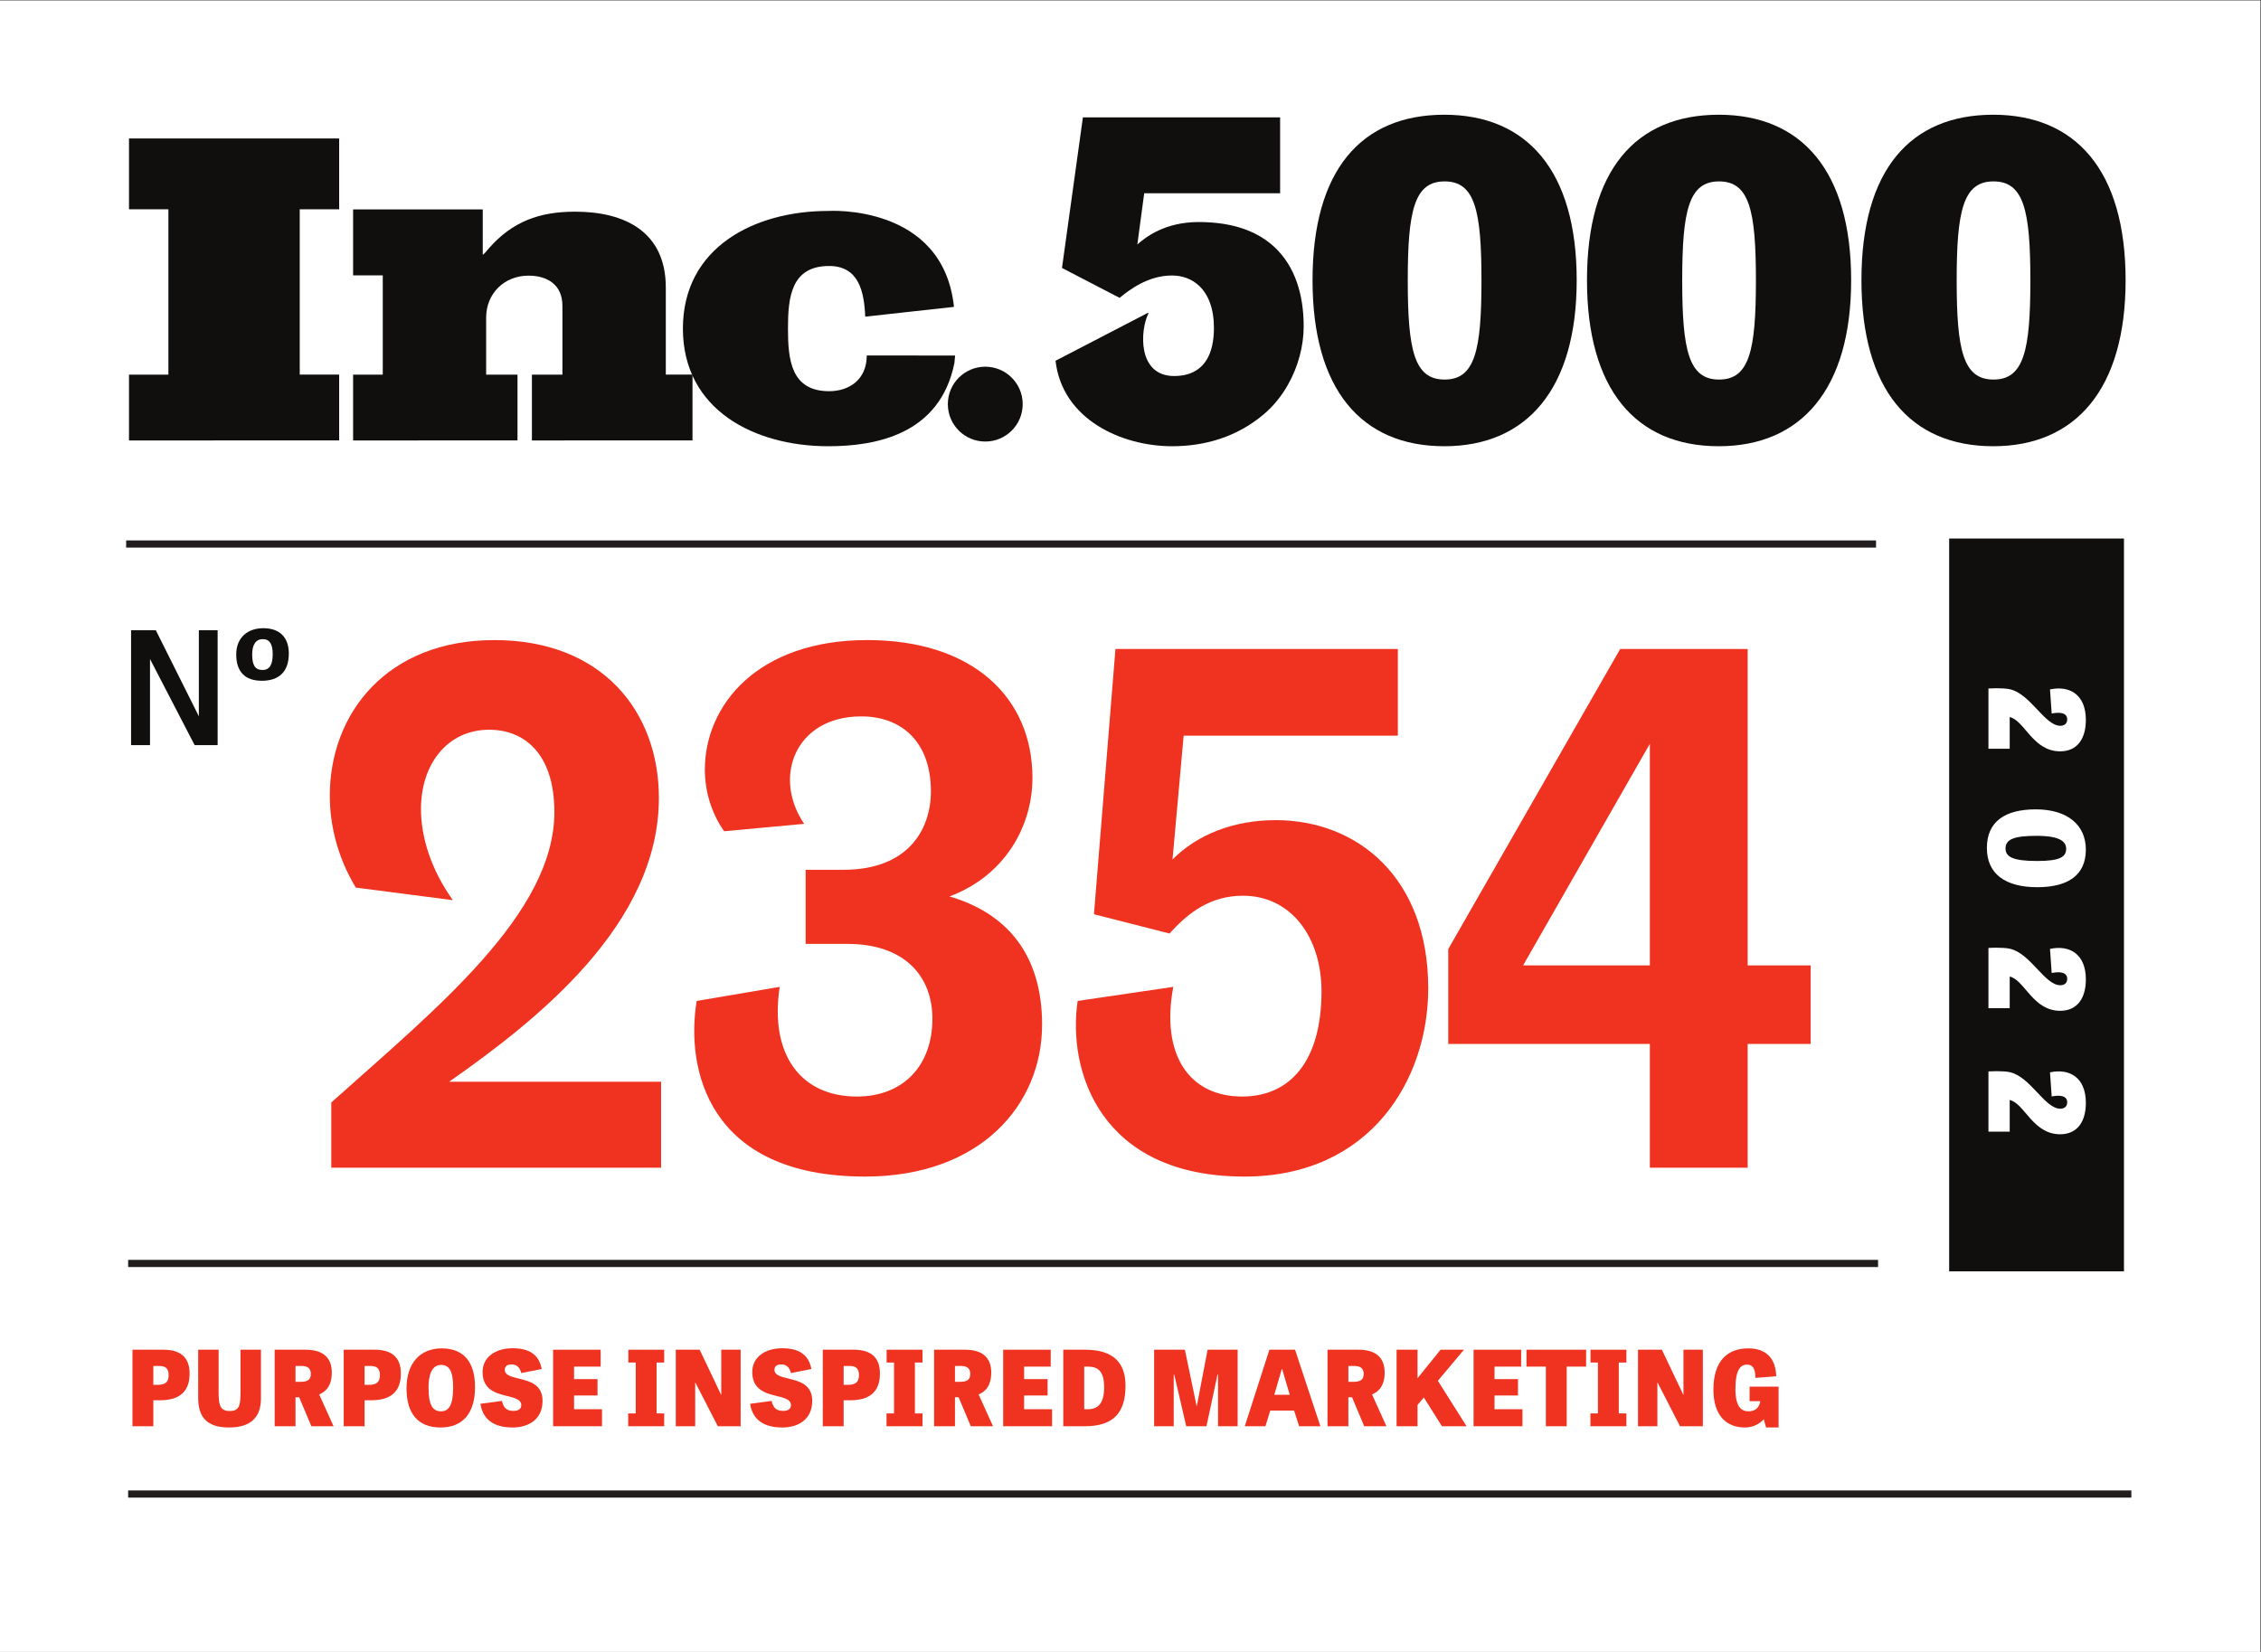
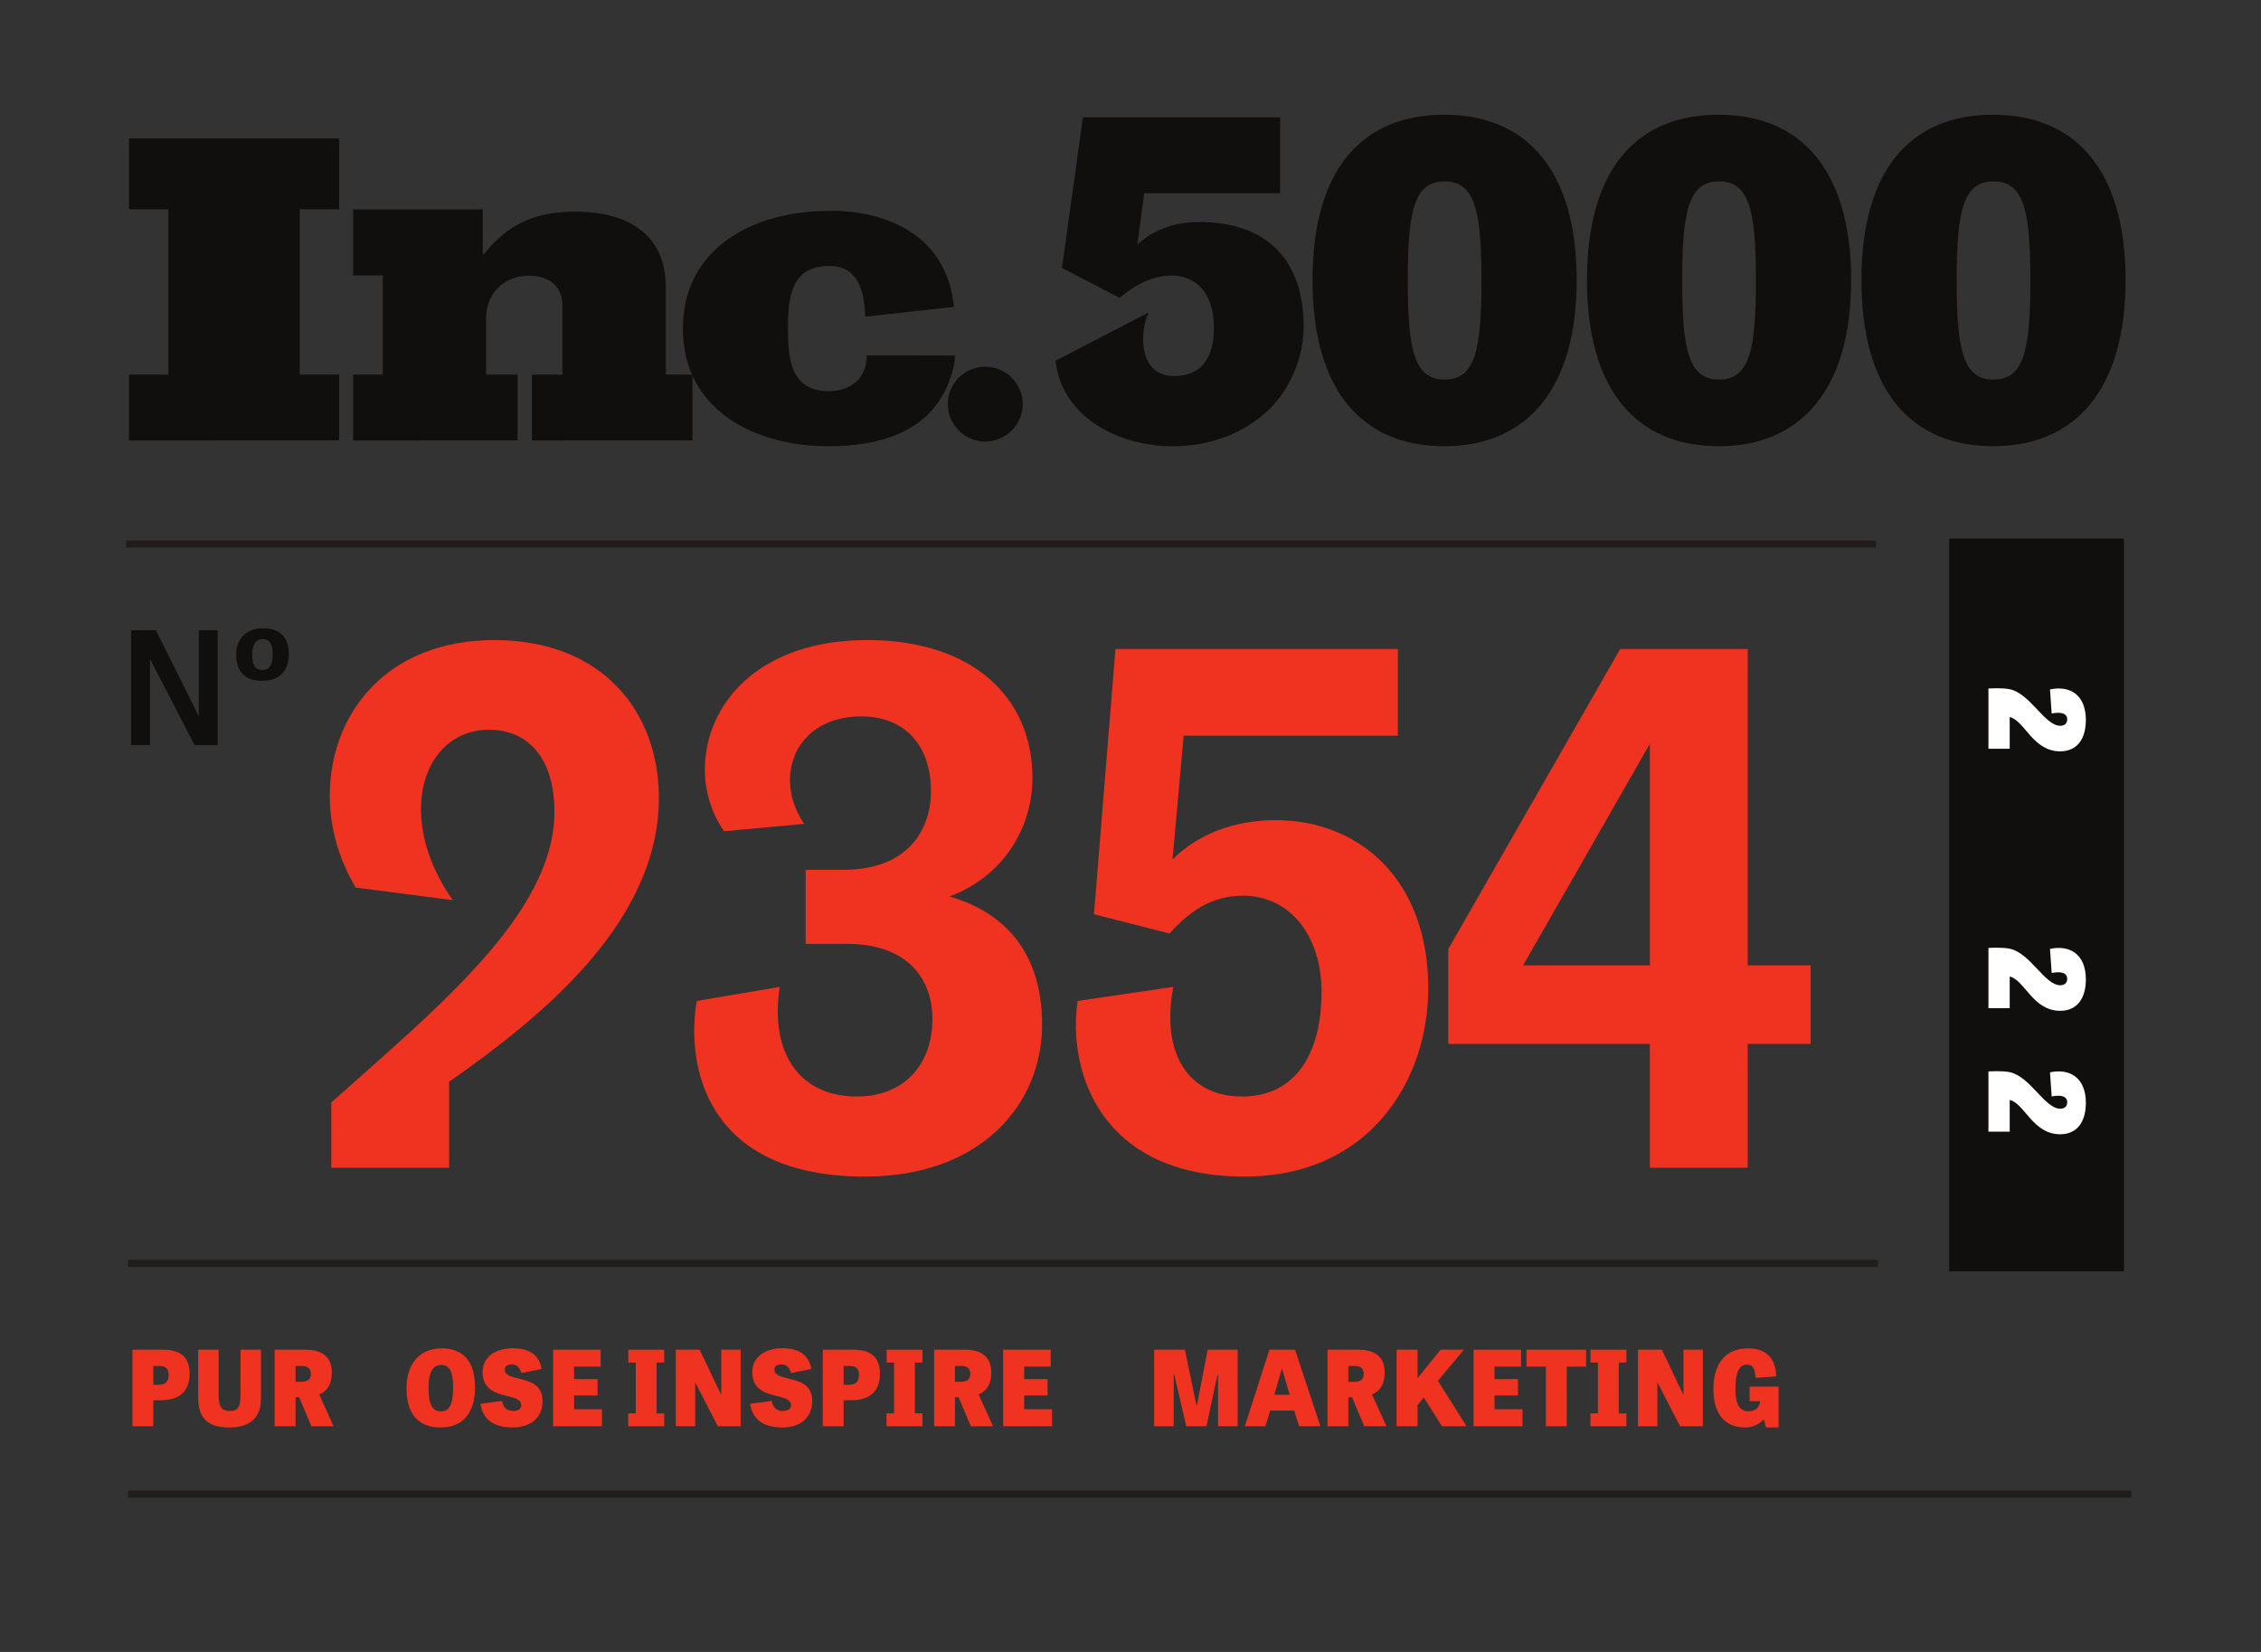
<svg xmlns="http://www.w3.org/2000/svg" xmlns:ns1="http://sodipodi.sourceforge.net/DTD/sodipodi-0.dtd" xmlns:ns2="http://www.inkscape.org/namespaces/inkscape" id="svg2" xml:space="preserve" width="346.667" height="253.333" viewBox="0 0 346.667 253.333" ns1:docname="363256 Purpose Inspired Marketing - 2022Inc5000_Custom_Personalized_Rank.eps">
  <rect x="0" y="0" width="346.667" height="253.333" fill="#333333" stroke="none" />
  <defs id="defs6" />
  <g id="g8" ns2:groupmode="layer" ns2:label="ink_ext_XXXXXX" transform="matrix(1.333,0,0,-1.333,0,253.333)">
    <g id="g10" transform="scale(0.1)">
-       <path d="M 2600,0 H 0 V 1900 H 2600 V 0" style="fill:#ffffff;fill-opacity:1;fill-rule:nonzero;stroke:none" id="path12" />
      <path d="m 148.371,1393.76 v 75.69 h 45.324 v 190.21 h -45.324 v 81.48 h 241.738 v -81.48 h -45.328 v -190.15 h 45.328 v -75.75 H 148.371" style="fill:#100f0d;fill-opacity:1;fill-rule:nonzero;stroke:none" id="path14" />
      <path d="m 611.82,1393.76 v 75.72 h 35.086 v 79.27 c 0,23.88 -17.054,34.6 -38.988,34.6 -27.777,0 -48.734,-20.46 -48.734,-48.24 v -65.63 h 36.062 v -75.72 H 406.148 v 75.72 h 34.118 v 114.2 h -34.118 v 75.84 h 149.133 v -52.29 c 2.438,1.96 4.875,4.87 6.824,7.31 27.293,31.19 58.489,42.41 99.426,42.41 57.508,0 104.297,-23.4 104.297,-87.24 v -100.2 h 30.703 v -75.75 H 611.82" style="fill:#100f0d;fill-opacity:1;fill-rule:nonzero;stroke:none" id="path16" />
      <path d="m 1097.27,1547.41 -102.059,-11.23 c -1.211,28.31 -7.059,58.28 -41.586,58.28 -43.867,0 -47.277,-36.55 -47.277,-71.64 v -0.05 -0.71 c 0,-35.09 3.41,-71.64 47.273,-71.64 23.027,0 43.336,13.19 43.336,41.11 l 3.323,-0.03 98.31,-0.04 -0.83,-8.78 c -16.77,-82.65 -91.36,-95.58 -145.112,-95.58 -84.312,0 -167.168,41.43 -167.168,135.49 v -0.26 c 0,94.05 82.856,135.47 167.168,135.47 0,0 132.172,8.57 144.622,-110.39" style="fill:#100f0d;fill-opacity:1;fill-rule:nonzero;stroke:none" id="path18" />
      <path d="m 1176.33,1435.53 c 0,-23.77 -19.27,-43.04 -43.05,-43.04 -23.78,0 -43.05,19.27 -43.05,43.04 0,23.79 19.27,43.07 43.05,43.07 23.78,0 43.05,-19.28 43.05,-43.07" style="fill:#100f0d;fill-opacity:1;fill-rule:nonzero;stroke:none" id="path20" />
      <path d="m 1661.63,1463.8 c -34.94,0 -42.39,33.66 -42.39,113.99 0,80.32 7.45,113.98 42.39,113.98 34.94,0 42.39,-33.66 42.39,-113.98 0,-80.33 -7.45,-113.99 -42.39,-113.99 z m -0.29,304.68 c -95.86,0 -151.63,-64.02 -151.63,-190.41 0,-125.28 55.77,-190.97 151.63,-190.97 94.66,0 152.21,65.69 152.21,190.97 0,126.39 -57.55,190.41 -152.21,190.41" style="fill:#100f0d;fill-opacity:1;fill-rule:nonzero;stroke:none" id="path22" />
      <path d="m 1977.31,1463.8 c -34.93,0 -42.39,33.66 -42.39,113.99 0,80.32 7.46,113.98 42.39,113.98 34.94,0 42.39,-33.66 42.39,-113.98 0,-80.33 -7.45,-113.99 -42.39,-113.99 z m -0.29,304.68 c -95.86,0 -151.63,-64.02 -151.63,-190.41 0,-125.28 55.77,-190.97 151.63,-190.97 94.67,0 152.21,65.69 152.21,190.97 0,126.39 -57.54,190.41 -152.21,190.41" style="fill:#100f0d;fill-opacity:1;fill-rule:nonzero;stroke:none" id="path24" />
      <path d="m 2292.99,1463.8 c -34.93,0 -42.38,33.66 -42.38,113.99 0,80.32 7.45,113.98 42.38,113.98 34.94,0 42.39,-33.66 42.39,-113.98 0,-80.33 -7.45,-113.99 -42.39,-113.99 z m -0.29,304.68 c -95.86,0 -151.63,-64.02 -151.63,-190.41 0,-125.28 55.77,-190.97 151.63,-190.97 94.67,0 152.22,65.69 152.22,190.97 0,126.39 -57.55,190.41 -152.22,190.41" style="fill:#100f0d;fill-opacity:1;fill-rule:nonzero;stroke:none" id="path26" />
      <path d="m 1466.01,1616.14 c -19.2,17.94 -47.51,28.89 -87.2,28.89 -39.06,0 -60.98,-17.36 -70.61,-25.8 l 7.9,58.9 h 156.32 v 87.28 h -226.84 l -24.05,-173.21 66.26,-34.39 c 11.4,9.37 32.91,25.71 60.21,25.71 12.07,0 23.13,-4 31.64,-12.2 10.16,-9.81 16.66,-25.64 16.66,-48.12 0,-7.79 -0.75,-14.62 -2.11,-20.6 -5.65,-24.83 -22.26,-34.73 -43.6,-34.73 -42.8,0 -39.21,53.32 -29.57,72.17 l -0.58,0.57 -106.33,-55.19 c 7.76,-67.59 76.05,-98.32 134.11,-98.32 37.39,0 74.35,10.44 105.5,36.84 11.07,9.38 20.29,20.88 27.5,33.5 11.94,20.94 18.32,44.97 18.32,67.61 0,36.12 -9.81,68.93 -33.53,91.09" style="fill:#100f0d;fill-opacity:1;fill-rule:nonzero;stroke:none" id="path28" />
      <path d="m 223.863,1043.26 -51.32,99.03 v -99.03 h -21.785 v 132.16 h 28.453 l 49.508,-99.03 v 99.03 h 21.609 v -132.16 h -26.465" style="fill:#100f0d;fill-opacity:1;fill-rule:nonzero;stroke:none" id="path30" />
      <path d="m 313.668,1147.87 c 0,11.16 -3.242,17.29 -11.348,17.29 -8.101,0 -12.242,-6.3 -12.242,-17.65 0,-11.88 3.063,-17.82 11.883,-17.82 8.281,0 11.707,6.29 11.707,18.18 z m -41.953,-0.36 c 0,19.99 13.68,30.25 31.144,30.25 18.368,0 29.352,-10.08 29.352,-29.17 0,-21.06 -11.523,-31.32 -30.973,-31.32 -19.804,0 -29.523,10.8 -29.523,30.24" style="fill:#100f0d;fill-opacity:1;fill-rule:nonzero;stroke:none" id="path32" />
      <path d="M 2451.53,177.531 H 147.398 v 8.25 H 2451.53 v -8.25" style="fill:#211d1d;fill-opacity:1;fill-rule:nonzero;stroke:none" id="path34" />
      <path d="m 2443.03,437.84 h -201.06 v 843.08 h 201.06 V 437.84" style="fill:#100f0d;fill-opacity:1;fill-rule:nonzero;stroke:none" id="path36" />
      <path d="M 2157.86,1270.49 H 145.09 v 8.25 h 2012.77 v -8.25" style="fill:#211d1d;fill-opacity:1;fill-rule:nonzero;stroke:none" id="path38" />
      <path d="M 2160.17,442.789 H 147.398 v 8.262 H 2160.17 v -8.262" style="fill:#211d1d;fill-opacity:1;fill-rule:nonzero;stroke:none" id="path40" />
      <path d="m 181.023,307.27 c 7.676,0 12.95,2.031 12.95,11.031 0,5.75 -1.793,10.668 -10.313,10.668 h -7.312 V 307.27 Z m -4.675,-47.622 h -23.985 v 88.032 h 35.735 c 21.226,0 29.988,-10.43 29.988,-27.348 0,-12.352 -3.84,-30.82 -33.828,-30.82 h -7.91 v -29.864" style="fill:#ef3320;fill-opacity:1;fill-rule:nonzero;stroke:none" id="path42" />
      <path d="m 276.648,347.68 h 23.508 v -56.008 c 0,-21.352 -11.269,-33.461 -36.699,-33.461 -26.746,0 -35.496,13.07 -35.496,34.301 v 55.168 h 23.504 v -48.328 c 0,-14.274 1.074,-22.192 12.715,-22.192 11.629,0 12.468,7.309 12.468,22.192 v 48.328" style="fill:#ef3320;fill-opacity:1;fill-rule:nonzero;stroke:none" id="path44" />
      <path d="m 345.176,310.738 c 6.836,0 12.351,1.203 12.351,9 0,5.274 -2.515,9.231 -10.308,9.231 h -7.317 v -18.231 z m -5.274,-51.09 h -23.984 v 88.032 h 35.73 c 21.348,0 29.993,-10.551 29.993,-26.149 0,-8.992 -2.043,-20.031 -14.512,-25.301 l 16.543,-36.582 h -25.535 l -14.035,33.34 h -4.2 v -33.34" style="fill:#ef3320;fill-opacity:1;fill-rule:nonzero;stroke:none" id="path46" />
-       <path d="m 424.023,307.27 c 7.676,0 12.95,2.031 12.95,11.031 0,5.75 -1.797,10.668 -10.313,10.668 h -7.312 V 307.27 Z m -4.675,-47.622 h -23.989 v 88.032 h 35.735 c 21.23,0 29.992,-10.43 29.992,-27.348 0,-12.352 -3.84,-30.82 -33.828,-30.82 h -7.91 v -29.864" style="fill:#ef3320;fill-opacity:1;fill-rule:nonzero;stroke:none" id="path48" />
      <path d="m 521.211,304.379 c 0,19.43 -4.922,25.793 -13.789,25.793 -7.918,0 -14.512,-6.121 -14.512,-26.262 0,-19.801 4.793,-27.109 14.27,-27.109 8.875,0 14.031,6.597 14.031,27.578 z m -53.613,-1.199 c 0,29.39 15.957,46.058 40.539,46.058 25.672,0 38.258,-16.308 38.258,-44.617 0,-29.5 -13.672,-46.41 -39.696,-46.41 -26.269,0 -39.101,16.551 -39.101,44.969" style="fill:#ef3320;fill-opacity:1;fill-rule:nonzero;stroke:none" id="path50" />
      <path d="m 599.57,320.809 c -1.672,6.961 -5.754,9.961 -10.91,9.961 -5.152,0 -8.035,-1.918 -8.035,-6.239 0,-5.992 6.953,-7.793 15.234,-9.832 12.469,-3.117 28.184,-6.359 28.184,-25.91 0,-21.219 -15.957,-30.578 -34.309,-30.578 -21.464,0 -34.179,8.867 -37.175,27.219 l 24.824,3.359 c 1.316,-6.359 4.199,-11.508 12.961,-11.508 5.633,0 9.226,2.039 9.226,6.598 0,6.723 -7.793,8.391 -16.902,10.672 -12.473,3.121 -27.59,7.199 -27.59,27.461 0,16.797 14.277,27.347 34.539,27.347 18.117,0 30.227,-6.597 33.469,-23.871 l -23.516,-4.679" style="fill:#ef3320;fill-opacity:1;fill-rule:nonzero;stroke:none" id="path52" />
      <path d="m 687.285,295.031 h -26.98 v -15.832 h 32.136 v -19.551 h -56.242 v 88.032 h 54.692 v -19.43 h -30.586 v -14.391 h 26.98 v -18.828" style="fill:#ef3320;fill-opacity:1;fill-rule:nonzero;stroke:none" id="path54" />
      <path d="m 755.215,274.398 h 8.75 v -14.75 H 722.59 v 14.75 h 8.64 v 58.532 h -8.515 v 14.75 h 41.25 v -14.75 h -8.75 v -58.532" style="fill:#ef3320;fill-opacity:1;fill-rule:nonzero;stroke:none" id="path56" />
      <path d="m 825.645,259.648 -26.028,50.614 v -50.614 h -22.304 v 88.032 h 27.46 l 24.825,-52.168 v 52.168 h 22.304 v -88.032 h -26.257" style="fill:#ef3320;fill-opacity:1;fill-rule:nonzero;stroke:none" id="path58" />
      <path d="m 909.766,320.809 c -1.668,6.961 -5.75,9.961 -10.911,9.961 -5.156,0 -8.035,-1.918 -8.035,-6.239 0,-5.992 6.953,-7.793 15.235,-9.832 12.468,-3.117 28.183,-6.359 28.183,-25.91 0,-21.219 -15.957,-30.578 -34.308,-30.578 -21.461,0 -34.176,8.867 -37.176,27.219 l 24.824,3.359 c 1.317,-6.359 4.199,-11.508 12.957,-11.508 5.637,0 9.231,2.039 9.231,6.598 0,6.723 -7.793,8.391 -16.907,10.672 -12.468,3.121 -27.586,7.199 -27.586,27.461 0,16.797 14.278,27.347 34.54,27.347 18.117,0 30.226,-6.597 33.468,-23.871 l -23.515,-4.679" style="fill:#ef3320;fill-opacity:1;fill-rule:nonzero;stroke:none" id="path60" />
      <path d="m 975.059,307.27 c 7.675,0 12.949,2.031 12.949,11.031 0,5.75 -1.797,10.668 -10.313,10.668 h -7.312 V 307.27 Z m -4.676,-47.622 h -23.988 v 88.032 h 35.734 c 21.231,0 29.991,-10.43 29.991,-27.348 0,-12.352 -3.84,-30.82 -33.827,-30.82 h -7.91 v -29.864" style="fill:#ef3320;fill-opacity:1;fill-rule:nonzero;stroke:none" id="path62" />
      <path d="m 1052.33,274.398 h 8.75 v -14.75 h -41.37 v 14.75 h 8.64 v 58.532 h -8.52 v 14.75 h 41.25 v -14.75 h -8.75 v -58.532" style="fill:#ef3320;fill-opacity:1;fill-rule:nonzero;stroke:none" id="path64" />
      <path d="m 1103.69,310.738 c 6.84,0 12.35,1.203 12.35,9 0,5.274 -2.51,9.231 -10.31,9.231 h -7.31 v -18.231 z m -5.27,-51.09 h -23.99 v 88.032 h 35.74 c 21.34,0 29.99,-10.551 29.99,-26.149 0,-8.992 -2.04,-20.031 -14.52,-25.301 l 16.55,-36.582 h -25.54 l -14.03,33.34 h -4.2 v -33.34" style="fill:#ef3320;fill-opacity:1;fill-rule:nonzero;stroke:none" id="path66" />
      <path d="m 1204.95,295.031 h -26.98 v -15.832 h 32.14 v -19.551 h -56.24 v 88.032 h 54.68 v -19.43 h -30.58 v -14.391 h 26.98 v -18.828" style="fill:#ef3320;fill-opacity:1;fill-rule:nonzero;stroke:none" id="path68" />
-       <path d="m 1251.29,279.199 c 11.03,0 18.71,6 18.71,25.18 0,19.191 -7.44,23.871 -19.07,23.871 h -3.84 v -49.051 z m -28.3,-19.551 v 88.032 h 25.3 c 32.75,0 46.29,-15.469 46.29,-41.379 0,-30.34 -13.07,-46.653 -46.65,-46.653 h -24.94" style="fill:#ef3320;fill-opacity:1;fill-rule:nonzero;stroke:none" id="path70" />
      <path d="m 1364.44,259.648 -13.79,59.364 h -0.6 v -59.364 h -22.54 v 88.032 h 35.37 l 13.44,-64.532 h 0.36 l 12.35,64.532 h 34.54 v -88.032 h -22.54 v 59.493 h -0.6 l -12.72,-59.493 h -23.27" style="fill:#ef3320;fill-opacity:1;fill-rule:nonzero;stroke:none" id="path72" />
      <path d="m 1474.73,325.488 h -0.36 l -8.64,-29.617 h 17.75 z m 14.87,22.192 29.14,-88.032 h -24.46 l -5.76,17.993 h -27.47 l -5.51,-17.993 h -23.75 l 28.3,88.032 h 29.51" style="fill:#ef3320;fill-opacity:1;fill-rule:nonzero;stroke:none" id="path74" />
      <path d="m 1556.2,310.738 c 6.84,0 12.35,1.203 12.35,9 0,5.274 -2.51,9.231 -10.31,9.231 h -7.31 v -18.231 z m -5.27,-51.09 h -23.99 v 88.032 h 35.74 c 21.34,0 29.99,-10.551 29.99,-26.149 0,-8.992 -2.05,-20.031 -14.52,-25.301 l 16.55,-36.582 h -25.54 l -14.03,33.34 h -4.2 v -33.34" style="fill:#ef3320;fill-opacity:1;fill-rule:nonzero;stroke:none" id="path76" />
      <path d="m 1630.49,314.941 26.5,32.739 h 26.87 l -29.98,-35.739 32.98,-52.293 h -28.31 l -20.86,33.102 -7.2,-8.641 v -24.461 h -24.1 v 88.032 h 24.1 v -32.739" style="fill:#ef3320;fill-opacity:1;fill-rule:nonzero;stroke:none" id="path78" />
      <path d="m 1746.03,295.031 h -26.99 v -15.832 h 32.14 v -19.551 h -56.24 v 88.032 h 54.69 v -19.43 h -30.59 v -14.391 h 26.99 v -18.828" style="fill:#ef3320;fill-opacity:1;fill-rule:nonzero;stroke:none" id="path80" />
      <path d="m 1778.09,328.25 h -22.31 v 19.43 h 68.59 v -19.43 h -22.3 v -68.602 h -23.98 v 68.602" style="fill:#ef3320;fill-opacity:1;fill-rule:nonzero;stroke:none" id="path82" />
      <path d="m 1861.96,274.398 h 8.75 v -14.75 h -41.37 v 14.75 h 8.64 v 58.532 h -8.52 v 14.75 h 41.25 v -14.75 h -8.75 v -58.532" style="fill:#ef3320;fill-opacity:1;fill-rule:nonzero;stroke:none" id="path84" />
      <path d="m 1932.39,259.648 -26.02,50.614 v -50.614 h -22.31 v 88.032 h 27.46 l 24.83,-52.168 v 52.168 h 22.3 v -88.032 h -26.26" style="fill:#ef3320;fill-opacity:1;fill-rule:nonzero;stroke:none" id="path86" />
      <path d="m 2012.43,305.219 h 33.34 v -47.008 h -14.39 l -2.64,9.48 c -5.16,-5.769 -12.95,-9.48 -21.58,-9.48 -22.55,0 -36.35,14.988 -36.35,43.539 0,34.18 17.15,47.488 40.18,47.488 19.91,0 31.54,-11.039 32.03,-32.136 l -23.87,-1.813 c -0.24,12.84 -4.44,15.242 -9.83,15.242 -7.2,0 -13.2,-5.75 -13.2,-27.941 0,-20.512 6.71,-25.789 15.11,-25.789 6,0 12.24,2.758 13.44,11.64 h -12.24 v 16.778" style="fill:#ef3320;fill-opacity:1;fill-rule:nonzero;stroke:none" id="path88" />
-       <path d="M 760.426,557.109 H 381.059 v 75.02 C 502.113,740.398 637.66,849.52 637.66,966.316 c 0,66.494 -34.101,94.624 -75.019,94.624 -47.735,0 -78.426,-39.21 -78.426,-91.213 0,-31.543 11.082,-69.051 36.66,-104.868 l -111.68,14.5 c -20.461,34.098 -29.843,70.758 -29.843,105.707 0,94.634 65.644,179.024 189.257,179.024 124.473,0 189.258,-82.68 189.258,-181.578 C 757.867,837.59 618.91,727.609 516.605,656 h 243.821 v -98.891" style="fill:#ef3320;fill-opacity:1;fill-rule:nonzero;stroke:none" id="path90" />
+       <path d="M 760.426,557.109 H 381.059 v 75.02 C 502.113,740.398 637.66,849.52 637.66,966.316 c 0,66.494 -34.101,94.624 -75.019,94.624 -47.735,0 -78.426,-39.21 -78.426,-91.213 0,-31.543 11.082,-69.051 36.66,-104.868 l -111.68,14.5 c -20.461,34.098 -29.843,70.758 -29.843,105.707 0,94.634 65.644,179.024 189.257,179.024 124.473,0 189.258,-82.68 189.258,-181.578 C 757.867,837.59 618.91,727.609 516.605,656 v -98.891" style="fill:#ef3320;fill-opacity:1;fill-rule:nonzero;stroke:none" id="path90" />
      <path d="m 994.879,546.879 c -181.594,0 -206.309,125.32 -193.527,202.051 l 95.48,16.191 c -11.934,-78.43 24.727,-126.16 88.66,-126.16 53.708,0 86.968,35.801 86.968,89.508 0,48.59 -31.55,86.101 -98.042,86.101 h -47.742 v 85.239 h 43.476 c 74.168,0 100.598,46.043 100.598,90.379 0,55.412 -32.4,86.102 -80.141,86.102 -75.867,0 -102.293,-69.91 -65.644,-123.614 l -92.07,-8.528 c -14.493,20.461 -22.168,46.04 -22.168,70.752 0,75.03 61.386,149.19 186.711,149.19 121.902,0 190.102,-66.49 190.102,-158.56 0,-55.413 -31.54,-112.53 -95.48,-136.401 64.79,-18.758 106.57,-65.641 106.57,-147.488 0,-92.071 -70.76,-174.762 -203.751,-174.762" style="fill:#ef3320;fill-opacity:1;fill-rule:nonzero;stroke:none" id="path92" />
      <path d="m 1431.36,546.879 c -166.24,0 -203.75,121.91 -191.81,202.051 l 109.98,16.191 c -14.51,-77.582 17.9,-126.16 79.27,-126.16 54.56,0 91.22,40.051 91.22,121.051 0,62.226 -34.95,109.968 -90.37,109.968 -37.51,0 -63.08,-19.609 -84.39,-43.48 l -86.95,22.172 24.71,305.198 h 324.81 v -99.75 h -246.37 l -12.79,-142.374 c 28.98,28.996 70.76,45.188 118.5,45.188 94.62,0 175.62,-66.493 175.62,-193.512 0,-104.871 -66.5,-216.543 -211.43,-216.543" style="fill:#ef3320;fill-opacity:1;fill-rule:nonzero;stroke:none" id="path94" />
      <path d="m 1897.69,789.84 v 254.91 L 1751.91,789.84 Z m -34.1,364.03 h 146.63 V 789.84 h 72.46 v -90.36 h -72.46 V 557.109 H 1897.69 V 699.48 h -231.88 v 109.122 l 197.78,345.268" style="fill:#ef3320;fill-opacity:1;fill-rule:nonzero;stroke:none" id="path96" />
      <path d="m 2311.61,1039.1 h -24.46 v 69.3 c 2.7,0.15 5.85,0.29 9.15,0.29 5.55,0 11.4,-0.29 15.6,-1.19 23.7,-5.4 40.05,-42 57.9,-42 4.2,0 7.95,2.1 7.95,7.34 0,7.21 -7.5,8.86 -17.85,6.76 l -1.95,27.74 c 22.8,4.81 41.24,-6.15 41.24,-35.09 0,-22.65 -10.64,-36.16 -29.54,-36.16 -31.5,0 -40.8,35.4 -58.04,39.46 v -36.45" style="fill:#ffffff;fill-opacity:1;fill-rule:nonzero;stroke:none" id="path98" />
-       <path d="m 2343.1,909.941 c 25.95,0 33.45,4.5 33.45,14.102 0,8.242 -7.2,14.844 -34.05,14.844 -26.4,0 -35.7,-4.199 -35.7,-14.551 0,-9.602 8.4,-14.395 36.3,-14.395 z m -1.5,59.395 c 36.74,0 57.59,-18.145 57.59,-46.348 0,-29.25 -20.39,-43.199 -55.79,-43.199 -36.9,0 -58.04,15.301 -58.04,45.152 0,30.293 20.69,44.395 56.24,44.395" style="fill:#ffffff;fill-opacity:1;fill-rule:nonzero;stroke:none" id="path100" />
      <path d="m 2311.61,740.602 h -24.46 v 69.289 c 2.7,0.148 5.85,0.3 9.15,0.3 5.55,0 11.4,-0.3 15.6,-1.203 23.7,-5.398 40.05,-42 57.9,-42 4.2,0 7.95,2.102 7.95,7.364 0,7.187 -7.5,8.839 -17.85,6.738 l -1.95,27.75 c 22.8,4.801 41.24,-6.149 41.24,-35.102 0,-22.648 -10.64,-36.148 -29.54,-36.148 -31.5,0 -40.8,35.398 -58.04,39.449 v -36.437" style="fill:#ffffff;fill-opacity:1;fill-rule:nonzero;stroke:none" id="path102" />
      <path d="m 2311.61,598.551 h -24.46 v 69.301 c 2.7,0.148 5.85,0.289 9.15,0.289 5.55,0 11.4,-0.289 15.6,-1.192 23.7,-5.398 40.05,-42 57.9,-42 4.2,0 7.95,2.102 7.95,7.34 0,7.211 -7.5,8.859 -17.85,6.762 l -1.95,27.75 c 22.8,4.801 41.24,-6.16 41.24,-35.102 0,-22.648 -10.64,-36.148 -29.54,-36.148 -31.5,0 -40.8,35.398 -58.04,39.449 v -36.449" style="fill:#ffffff;fill-opacity:1;fill-rule:nonzero;stroke:none" id="path104" />
    </g>
  </g>
</svg>